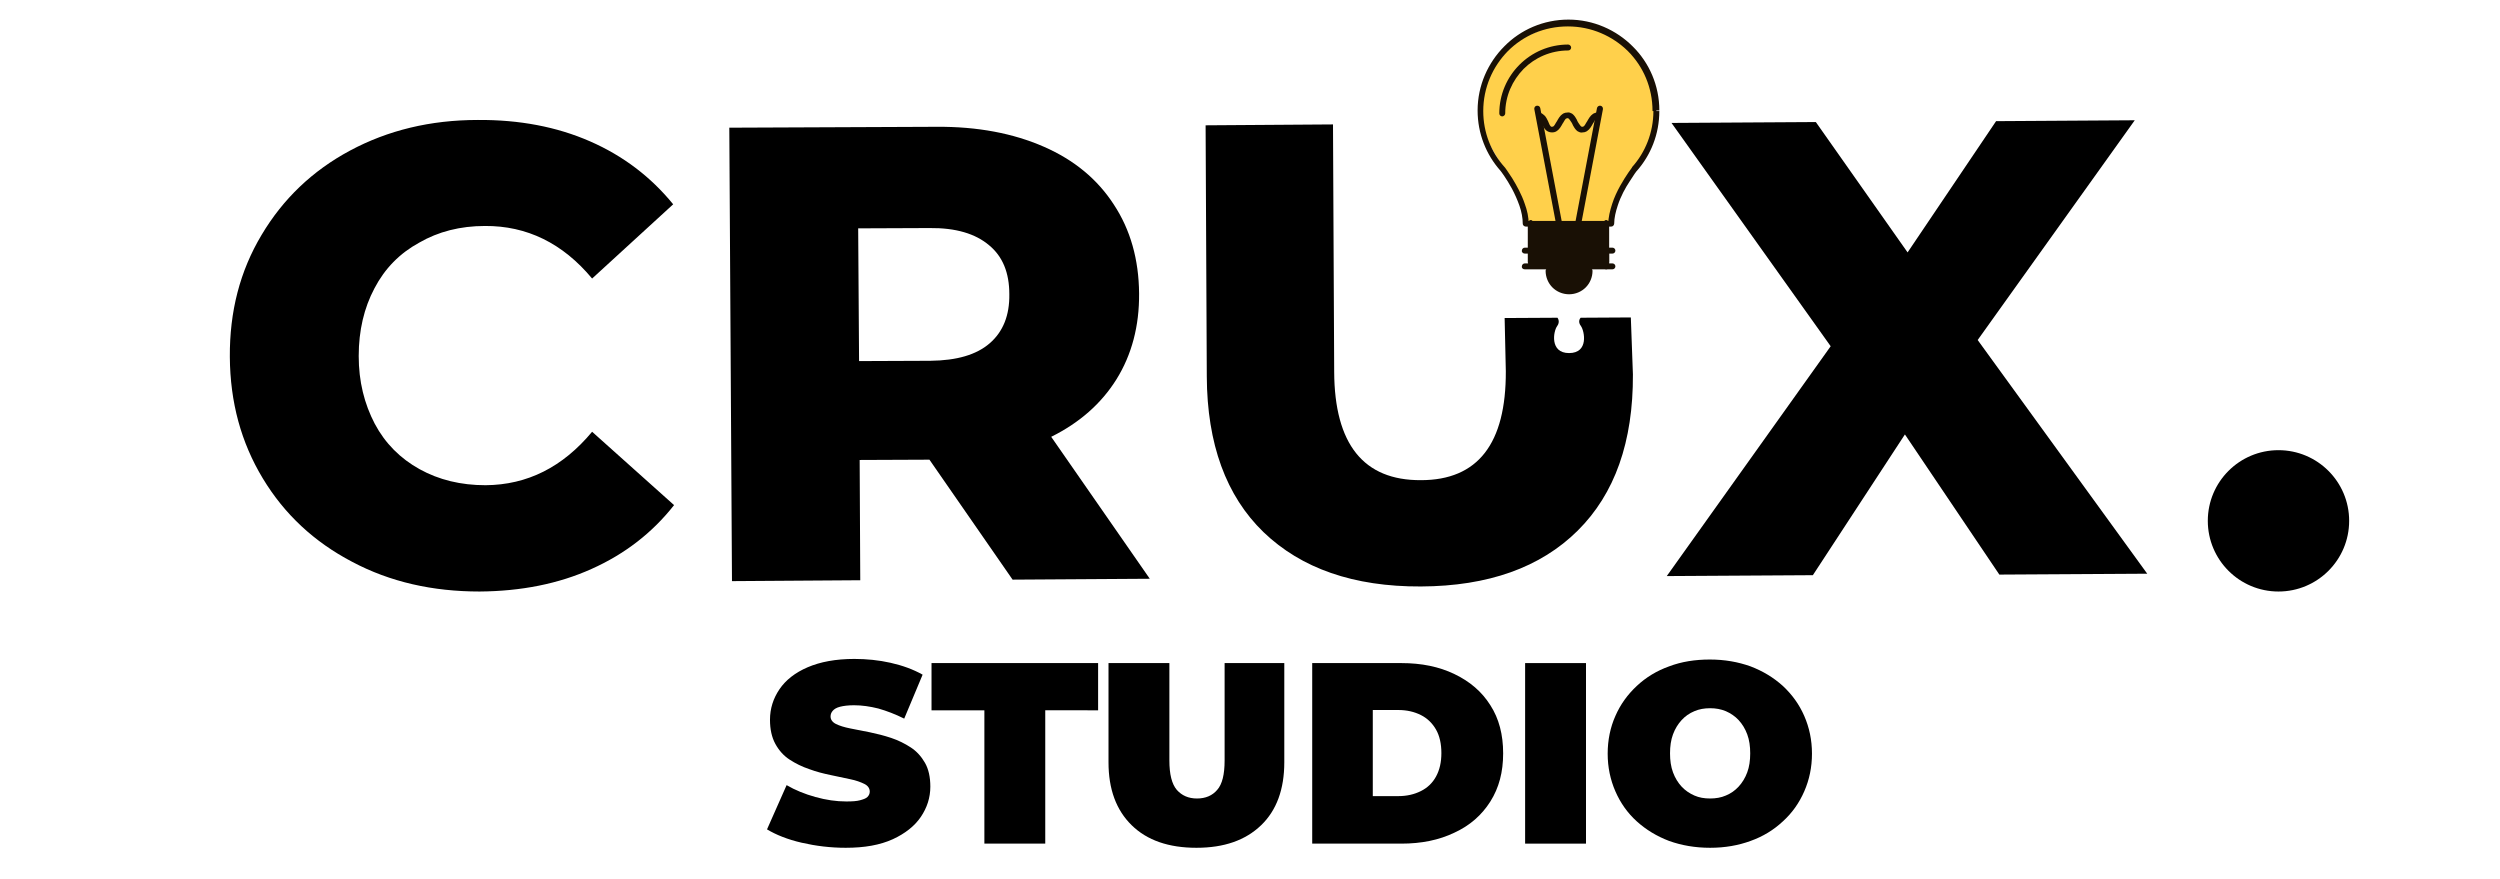
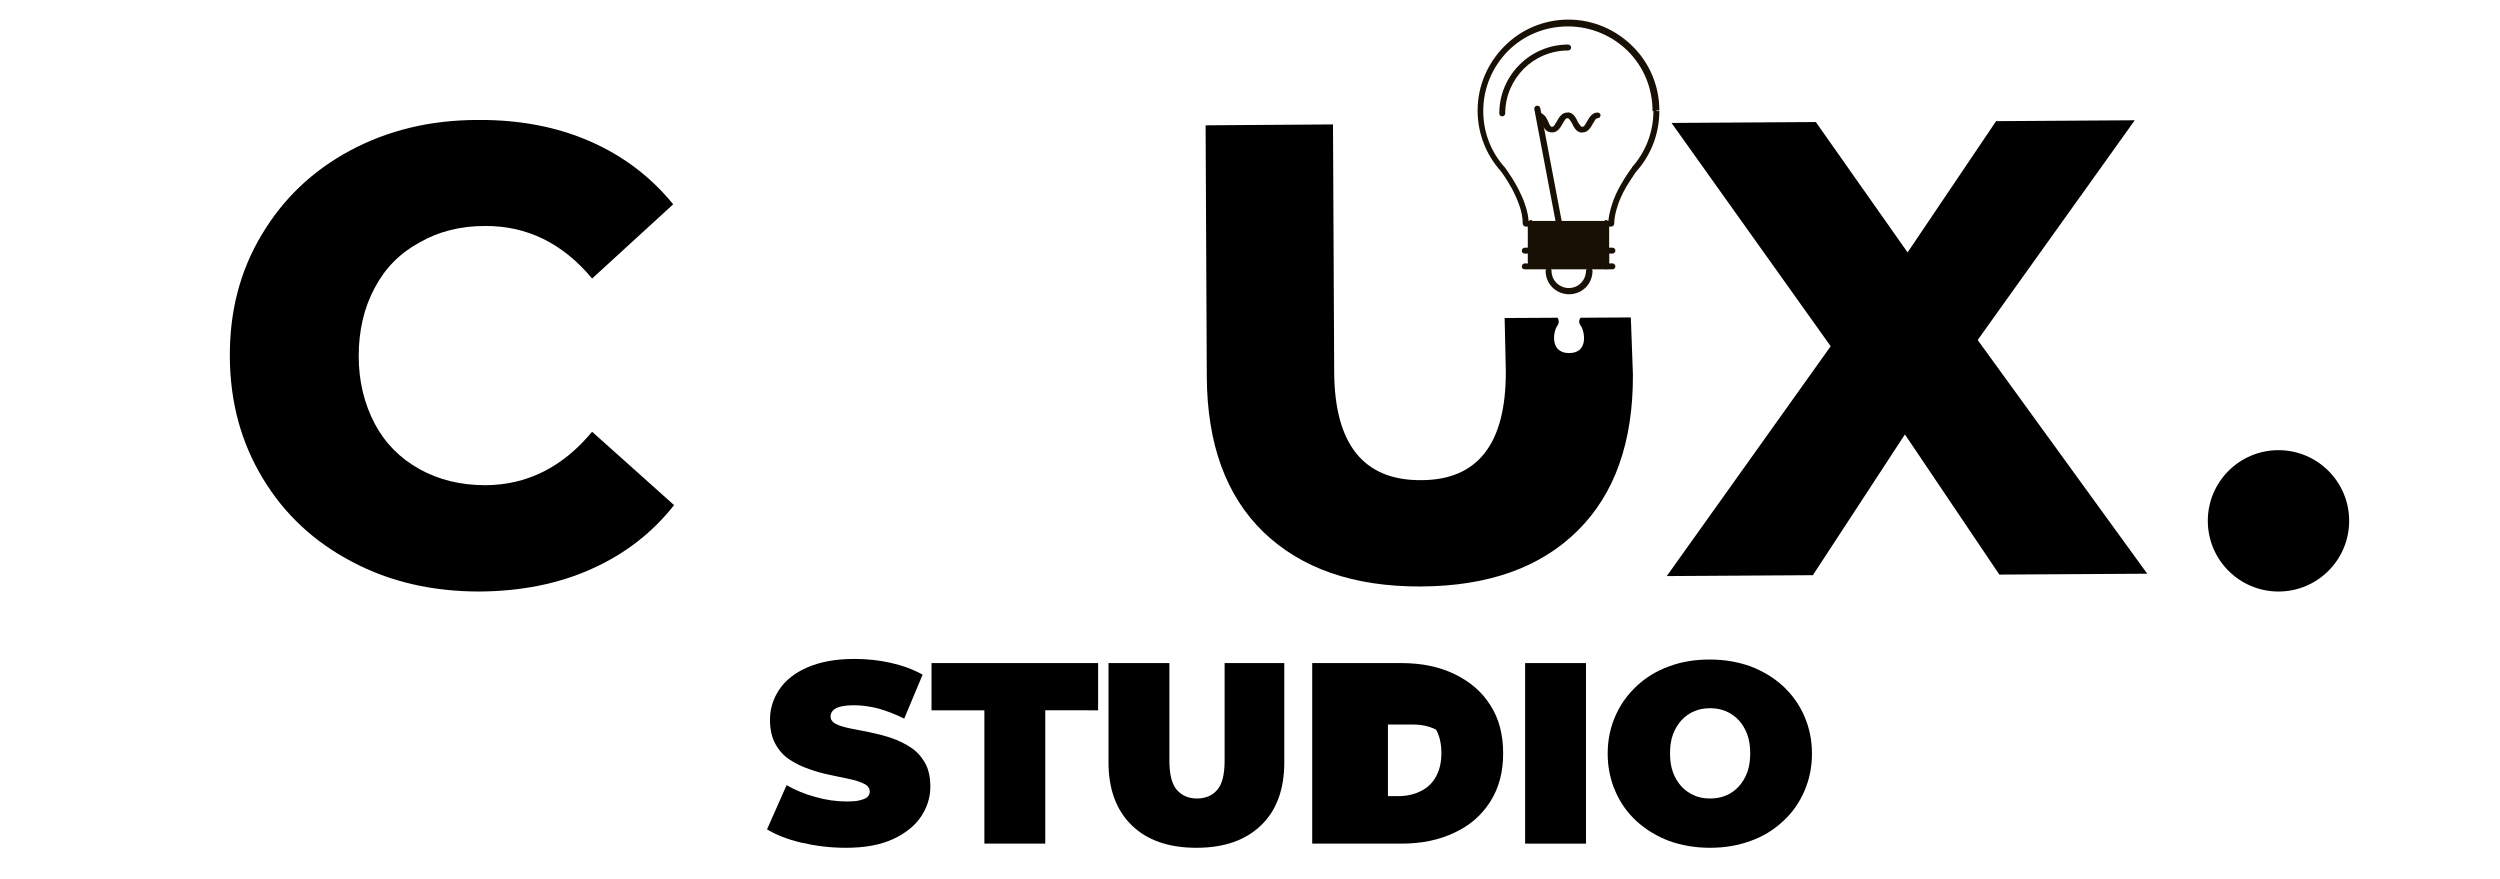
<svg xmlns="http://www.w3.org/2000/svg" version="1.1" id="Layer_1" x="0px" y="0px" viewBox="0 0 841.9 295.9" style="enable-background:new 0 0 841.9 295.9;" xml:space="preserve">
  <style type="text/css">
	.st0{fill:#FFD04B;}
	.st1{fill:#191005;}
</style>
  <g>
    <g>
      <g>
        <g>
          <g>
            <circle cx="767.3" cy="175.4" r="23.8" />
          </g>
          <g>
            <g>
              <path d="M118.6,189.2c-12.8-6.7-22.8-16-30.1-28.1c-7.3-12.1-11-25.6-11.1-40.9s3.4-28.9,10.7-41.1        c7.2-12.1,17.1-21.6,29.8-28.4c12.7-6.8,27-10.3,43-10.3c14-0.1,26.6,2.3,37.8,7.2s20.5,12,28,21.2l-27.3,25        c-9.9-11.9-22-17.8-36.1-17.7c-8.3,0-15.7,1.9-22.1,5.6c-6.6,3.6-11.6,8.7-15.1,15.4c-3.5,6.6-5.3,14.2-5.3,22.8        s1.9,16.1,5.4,22.8c3.5,6.6,8.6,11.7,15.1,15.3c6.5,3.6,13.9,5.4,22.2,5.4c14.1-0.1,26-6.1,35.9-18l27.6,24.7        c-7.3,9.3-16.6,16.5-27.8,21.5c-11.1,5-23.7,7.5-37.7,7.6C145.7,199.2,131.4,196,118.6,189.2z" />
            </g>
            <g>
-               <path d="M313,154.8l-23.5,0.1l0.2,40.5l-43.2,0.3L245.6,43l69.8-0.3c13.8-0.1,25.8,2.2,36.1,6.7s18.1,11,23.6,19.5        c5.6,8.5,8.4,18.5,8.5,29.9c0.1,11-2.5,20.7-7.6,28.9c-5.1,8.2-12.5,14.7-22,19.4l33.2,47.8l-46.2,0.3L313,154.8z M333.1,82.6        c-4.6-3.9-11.2-5.9-20.1-5.8l-24,0.1l0.3,44.7l24-0.1c8.9-0.1,15.5-2,20-5.9c4.5-3.9,6.7-9.4,6.6-16.5        C339.9,91.9,337.7,86.4,333.1,82.6z" />
-             </g>
+               </g>
            <g>
              <path d="M673.3,193.5l-31.8-47.2l-31,47.4l-49.2,0.3l55.2-77.4l-53.6-75.2l48.6-0.3L642.4,85l29.8-44.2l46.7-0.3l-52.9,74        l57.1,78.7L673.3,193.5z" />
            </g>
          </g>
          <g>
            <path d="M549.2,106.9l-16.9,0.1c-0.3,0.3-1,1.4,0.1,2.8c1.2,1.7,2.7,9.1-4,9.1c-6.6,0-5.3-7.4-4-9.1c1-1.4,0.3-2.5,0.1-2.8       l-17.8,0.1l0.4,17.9c0.1,24.4-9.4,36.7-28.6,36.7c-19.3,0.1-29.1-12.1-29.2-36.5l-0.4-83.3L406,42.2l0.4,84.6       c0.1,22.7,6.5,40.2,19.1,52.4c12.7,12.2,30.3,18.4,53,18.3c22.7-0.1,40.3-6.4,52.8-18.8c12.5-12.4,18.7-29.9,18.6-52.6       L549.2,106.9z" />
          </g>
          <g>
            <path d="M502.4,85.2" />
          </g>
        </g>
      </g>
      <g>
        <path d="M284.8,285.5c-5.1,0-10-0.6-14.8-1.7s-8.7-2.7-11.7-4.5l6.6-14.9c2.9,1.7,6.1,3,9.7,4c3.6,1,7,1.5,10.4,1.5     c2,0,3.5-0.1,4.6-0.4c1.1-0.3,2-0.6,2.5-1.1c0.5-0.5,0.8-1.1,0.8-1.8c0-1.1-0.6-2-1.8-2.6s-2.8-1.2-4.8-1.6     c-2-0.4-4.2-0.9-6.6-1.4c-2.4-0.5-4.8-1.1-7.2-2c-2.4-0.8-4.6-1.9-6.6-3.2c-2-1.3-3.6-3.1-4.8-5.3c-1.2-2.2-1.8-4.9-1.8-8.1     c0-3.8,1.1-7.2,3.2-10.3c2.1-3.1,5.3-5.6,9.5-7.4c4.2-1.8,9.4-2.8,15.7-2.8c4.1,0,8.2,0.4,12.2,1.3c4,0.9,7.6,2.2,10.8,4     l-6.2,14.8c-3-1.5-5.9-2.6-8.7-3.4c-2.8-0.7-5.5-1.1-8.2-1.1c-2,0-3.5,0.2-4.7,0.5c-1.2,0.3-2,0.8-2.5,1.4     c-0.5,0.6-0.7,1.2-0.7,1.9c0,1,0.6,1.9,1.8,2.5c1.2,0.6,2.8,1.1,4.8,1.5c2,0.4,4.2,0.8,6.6,1.3c2.4,0.5,4.8,1.1,7.2,1.9     c2.4,0.8,4.6,1.9,6.6,3.2c2,1.3,3.6,3.1,4.8,5.2c1.2,2.1,1.8,4.8,1.8,8c0,3.7-1.1,7.1-3.2,10.2c-2.1,3.1-5.3,5.6-9.4,7.5     C296.3,284.6,291.1,285.5,284.8,285.5z" />
        <path d="M331.5,284.1v-44.9h-17.8v-15.9h56.1v15.9H352v44.9H331.5z" />
        <path d="M402.9,285.5c-9.3,0-16.6-2.5-21.8-7.6s-7.8-12.1-7.8-21.2v-33.4h20.5v32.8c0,4.6,0.8,7.9,2.5,9.9     c1.7,1.9,3.9,2.9,6.8,2.9c2.9,0,5.2-1,6.8-2.9c1.7-1.9,2.5-5.2,2.5-9.9v-32.8h20.1v33.4c0,9.1-2.6,16.2-7.8,21.2     C419.4,283,412.2,285.5,402.9,285.5z" />
-         <path d="M441.9,284.1v-60.8h30c6.8,0,12.7,1.2,17.9,3.7c5.2,2.5,9.2,5.9,12.1,10.5c2.9,4.5,4.3,9.9,4.3,16.2     c0,6.3-1.4,11.6-4.3,16.2c-2.9,4.6-6.9,8.1-12.1,10.5c-5.2,2.5-11.1,3.7-17.9,3.7L441.9,284.1L441.9,284.1z M462.3,268.1h8.6     c2.9,0,5.4-0.6,7.6-1.7c2.2-1.1,3.9-2.7,5.1-4.9c1.2-2.2,1.8-4.8,1.8-7.9c0-3.1-0.6-5.8-1.8-7.9s-2.9-3.8-5.1-4.9     c-2.2-1.1-4.7-1.7-7.6-1.7h-8.6V268.1z" />
+         <path d="M441.9,284.1v-60.8h30c6.8,0,12.7,1.2,17.9,3.7c5.2,2.5,9.2,5.9,12.1,10.5c2.9,4.5,4.3,9.9,4.3,16.2     c0,6.3-1.4,11.6-4.3,16.2c-2.9,4.6-6.9,8.1-12.1,10.5c-5.2,2.5-11.1,3.7-17.9,3.7L441.9,284.1L441.9,284.1z M462.3,268.1h8.6     c2.9,0,5.4-0.6,7.6-1.7c2.2-1.1,3.9-2.7,5.1-4.9c1.2-2.2,1.8-4.8,1.8-7.9c0-3.1-0.6-5.8-1.8-7.9c-2.2-1.1-4.7-1.7-7.6-1.7h-8.6V268.1z" />
        <path d="M513.6,284.1v-60.8h20.5v60.8H513.6z" />
        <path d="M575.9,285.5c-5,0-9.6-0.8-13.8-2.3c-4.2-1.6-7.8-3.8-10.9-6.6s-5.5-6.2-7.2-10.1c-1.7-3.9-2.6-8.1-2.6-12.7     c0-4.6,0.9-8.9,2.6-12.7c1.7-3.9,4.1-7.2,7.2-10.1s6.7-5.1,10.9-6.6c4.2-1.6,8.8-2.3,13.7-2.3c5,0,9.5,0.8,13.7,2.3     c4.2,1.6,7.8,3.8,10.9,6.6c3.1,2.9,5.5,6.2,7.2,10.1c1.7,3.9,2.6,8.1,2.6,12.7c0,4.6-0.9,8.8-2.6,12.7c-1.7,3.9-4.1,7.3-7.2,10.1     c-3.1,2.9-6.7,5.1-10.9,6.6C585.4,284.7,580.9,285.5,575.9,285.5z M575.9,268.9c1.9,0,3.7-0.3,5.3-1c1.7-0.7,3.1-1.7,4.3-3     c1.2-1.3,2.2-2.9,2.9-4.8c0.7-1.9,1-4,1-6.4s-0.3-4.5-1-6.4c-0.7-1.9-1.7-3.5-2.9-4.8c-1.2-1.3-2.7-2.3-4.3-3     c-1.7-0.7-3.4-1-5.3-1s-3.7,0.3-5.3,1c-1.7,0.7-3.1,1.7-4.3,3c-1.2,1.3-2.2,2.9-2.9,4.8c-0.7,1.9-1,4-1,6.4s0.3,4.5,1,6.4     c0.7,1.9,1.7,3.5,2.9,4.8c1.2,1.3,2.7,2.3,4.3,3C572.2,268.6,573.9,268.9,575.9,268.9z" />
      </g>
    </g>
    <g>
-       <path class="st0" d="M510.9,13.6c0,0-10,9.8-10.8,14.9s-1.9,12.3-0.9,15.3s8.8,15.5,8.8,15.5l5.1,9.9l0.8,6h10.7h17.4l4.2-10.8    l7.1-11.8l4-9.3l0.6-9.8l-4.3-11.6l-9.6-10l-8.5-3.2l-10.3-1.3L510.9,13.6z" />
      <path class="st1" d="M557.8,37.2h1c0-8.4-3.4-16.1-9-21.6c-5.5-5.5-13.2-9-21.6-9c-8.4,0-16.1,3.4-21.6,9c-5.5,5.5-9,13.2-9,21.6    c0,7.8,2.9,14.9,7.7,20.3l0.8-0.7v-1h0c-0.4,0-0.8,0.2-0.9,0.6c-0.2,0.4-0.1,0.8,0.1,1.1l0,0c0.1,0.1,2,2.6,3.9,6.1    c0.9,1.7,1.8,3.7,2.5,5.7c0.7,2,1.1,4.1,1.1,6c0,0.3,0.1,0.5,0.3,0.7s0.5,0.3,0.7,0.3h28.8c0.3,0,0.5-0.1,0.7-0.3    c0.2-0.2,0.3-0.5,0.3-0.7c0-1.9,0.5-4,1.2-6.1c1-3.1,2.6-6,4-8.1c0.7-1.1,1.3-2,1.7-2.6c0.2-0.3,0.4-0.5,0.5-0.7    c0.1-0.1,0.1-0.1,0.1-0.2l0,0l0,0l0,0l-0.8-0.6l0.8,0.7c4.8-5.4,7.7-12.5,7.7-20.3H557.8h-1c0,7.2-2.7,13.9-7.2,18.9l0,0.1    c0,0-2,2.6-4,6.2c-1,1.8-2,3.9-2.7,6.1c-0.7,2.2-1.3,4.5-1.3,6.7h1v-1h-28.8v1h1c0-2.3-0.5-4.5-1.3-6.7c-1.1-3.3-2.8-6.3-4.2-8.6    c-1.4-2.2-2.5-3.7-2.5-3.7l-0.8,0.6v1h0c0.4,0,0.8-0.2,0.9-0.6c0.2-0.4,0.1-0.8-0.2-1.1c-4.5-5-7.2-11.6-7.2-18.9    c0-7.9,3.2-15,8.3-20.2c5.2-5.2,12.3-8.3,20.2-8.3c7.9,0,15,3.2,20.2,8.3c5.2,5.2,8.3,12.3,8.3,20.2H557.8z" />
      <path class="st1" d="M528.1,15c-6.4,0-12.2,2.6-16.4,6.8c-4.2,4.2-6.8,10-6.8,16.4c0,0.6,0.5,1,1,1s1-0.5,1-1    c0-5.9,2.4-11.1,6.2-15c3.8-3.8,9.1-6.2,15-6.2c0.6,0,1-0.5,1-1C529.1,15.5,528.6,15,528.1,15L528.1,15z" />
-       <path class="st1" d="M532.5,75.3l7.3-38.5c0.1-0.6-0.3-1.1-0.8-1.2c-0.6-0.1-1.1,0.3-1.2,0.8l-7.3,38.5c-0.1,0.6,0.3,1.1,0.8,1.2    C531.8,76.3,532.4,75.9,532.5,75.3" />
      <path class="st1" d="M526,74.9l-7.3-38.5c-0.1-0.6-0.7-0.9-1.2-0.8c-0.6,0.1-0.9,0.7-0.8,1.2l7.3,38.5c0.1,0.6,0.7,0.9,1.2,0.8    C525.7,76.1,526.1,75.5,526,74.9" />
      <path class="st1" d="M538,37.9c-0.5,0-0.9,0.1-1.3,0.3c-0.3,0.2-0.6,0.4-0.9,0.7c-0.4,0.4-0.7,0.9-1,1.4c-0.2,0.4-0.4,0.7-0.6,1    c-0.3,0.5-0.5,0.9-0.7,1.1c-0.1,0.1-0.2,0.2-0.3,0.2c-0.1,0-0.2,0.1-0.3,0.1c-0.2,0-0.2,0-0.4-0.1c-0.1-0.1-0.2-0.1-0.3-0.3    c-0.2-0.2-0.4-0.6-0.7-1c-0.2-0.3-0.4-0.7-0.5-1c-0.3-0.5-0.6-1.1-1.1-1.6c-0.2-0.2-0.5-0.5-0.9-0.6c-0.3-0.2-0.8-0.3-1.2-0.2    c-0.5,0-0.9,0.1-1.3,0.3c-0.3,0.2-0.6,0.4-0.9,0.7c-0.4,0.4-0.7,0.9-1,1.4c-0.2,0.4-0.4,0.7-0.6,1c-0.3,0.5-0.5,0.9-0.7,1.1    c-0.1,0.1-0.2,0.2-0.3,0.2c-0.1,0-0.2,0.1-0.3,0.1c-0.2,0-0.3,0-0.4-0.1c-0.1,0-0.1-0.1-0.2-0.2c-0.1-0.1-0.3-0.4-0.4-0.7    c-0.2-0.5-0.5-1.2-0.9-1.9c-0.2-0.3-0.4-0.7-0.8-1c-0.3-0.3-0.7-0.6-1.2-0.8c-0.5-0.2-1.1,0.1-1.3,0.6c-0.2,0.5,0.1,1.1,0.6,1.3    c0.2,0.1,0.3,0.2,0.4,0.3c0.2,0.2,0.4,0.5,0.6,0.9c0.1,0.3,0.3,0.6,0.4,1c0.1,0.3,0.2,0.6,0.4,0.8c0.1,0.2,0.2,0.4,0.4,0.6    c0.2,0.3,0.6,0.6,1,0.8c0.4,0.2,0.9,0.3,1.4,0.3c0.5,0,0.9-0.1,1.3-0.3c0.3-0.2,0.6-0.4,0.9-0.7c0.4-0.4,0.7-0.9,1-1.4    c0.2-0.4,0.4-0.7,0.6-1c0.3-0.5,0.5-0.9,0.7-1.1c0.1-0.1,0.2-0.2,0.3-0.2c0.1,0,0.2-0.1,0.3-0.1c0.2,0,0.2,0,0.4,0.1    c0.1,0.1,0.2,0.1,0.3,0.3c0.2,0.2,0.4,0.6,0.7,1c0.2,0.3,0.4,0.7,0.5,1c0.3,0.5,0.6,1.1,1.1,1.6c0.2,0.2,0.5,0.5,0.9,0.6    c0.3,0.2,0.8,0.3,1.2,0.2c0.5,0,0.9-0.1,1.3-0.3c0.3-0.2,0.6-0.4,0.9-0.7c0.4-0.4,0.7-0.9,1-1.4c0.2-0.4,0.4-0.7,0.6-1    c0.3-0.5,0.5-0.9,0.7-1.1c0.1-0.1,0.2-0.2,0.3-0.2c0.1,0,0.2-0.1,0.3-0.1c0.6,0,1-0.5,1-1S538.5,37.9,538,37.9L538,37.9z" />
      <path class="st1" d="M513.5,85.4H543c0.6,0,1-0.5,1-1c0-0.6-0.5-1-1-1h-29.5c-0.6,0-1,0.5-1,1C512.4,84.9,512.9,85.4,513.5,85.4" />
      <path class="st1" d="M513.5,90.7H543c0.6,0,1-0.5,1-1c0-0.6-0.5-1-1-1h-29.5c-0.6,0-1,0.5-1,1C512.4,90.3,512.9,90.7,513.5,90.7" />
      <path class="st1" d="M514.5,75.5v12.7c0,0.8,0.5,1.4,1,1.4s1-0.6,1-1.4V75.5c0-0.8-0.5-1.4-1-1.4S514.5,74.7,514.5,75.5" />
      <path class="st1" d="M539.9,75.5v12.7c0,0.8,0.5,1.4,1,1.4c0.6,0,1-0.6,1-1.4V75.5c0-0.8-0.5-1.4-1-1.4    C540.3,74.1,539.9,74.7,539.9,75.5" />
      <path class="st1" d="M539.9,84.3v5.4c0,0.6,0.5,1,1,1c0.6,0,1-0.5,1-1v-5.4c0-0.6-0.5-1-1-1C540.3,83.3,539.9,83.8,539.9,84.3" />
      <path class="st1" d="M534.1,91.2c0,1.6-0.7,3.1-1.7,4.1c-1.1,1.1-2.5,1.7-4.1,1.7c-1.6,0-3.1-0.7-4.1-1.7    c-1.1-1.1-1.7-2.5-1.7-4.1c0-0.6-0.5-1-1-1c-0.6,0-1,0.5-1,1c0,2.2,0.9,4.2,2.3,5.6c1.4,1.4,3.4,2.3,5.6,2.3    c2.2,0,4.2-0.9,5.6-2.3c1.4-1.4,2.3-3.4,2.3-5.6c0-0.6-0.5-1-1-1S534.1,90.6,534.1,91.2L534.1,91.2z" />
      <polygon class="st1" points="515.5,90.2 515.5,75 541.6,75 541.6,89.7   " />
-       <polygon class="st1" points="534.7,87.9 535.1,92.9 532.2,96.4 528.2,98 522.9,95.6 521.3,92.4 522.2,88.5   " />
    </g>
  </g>
</svg>